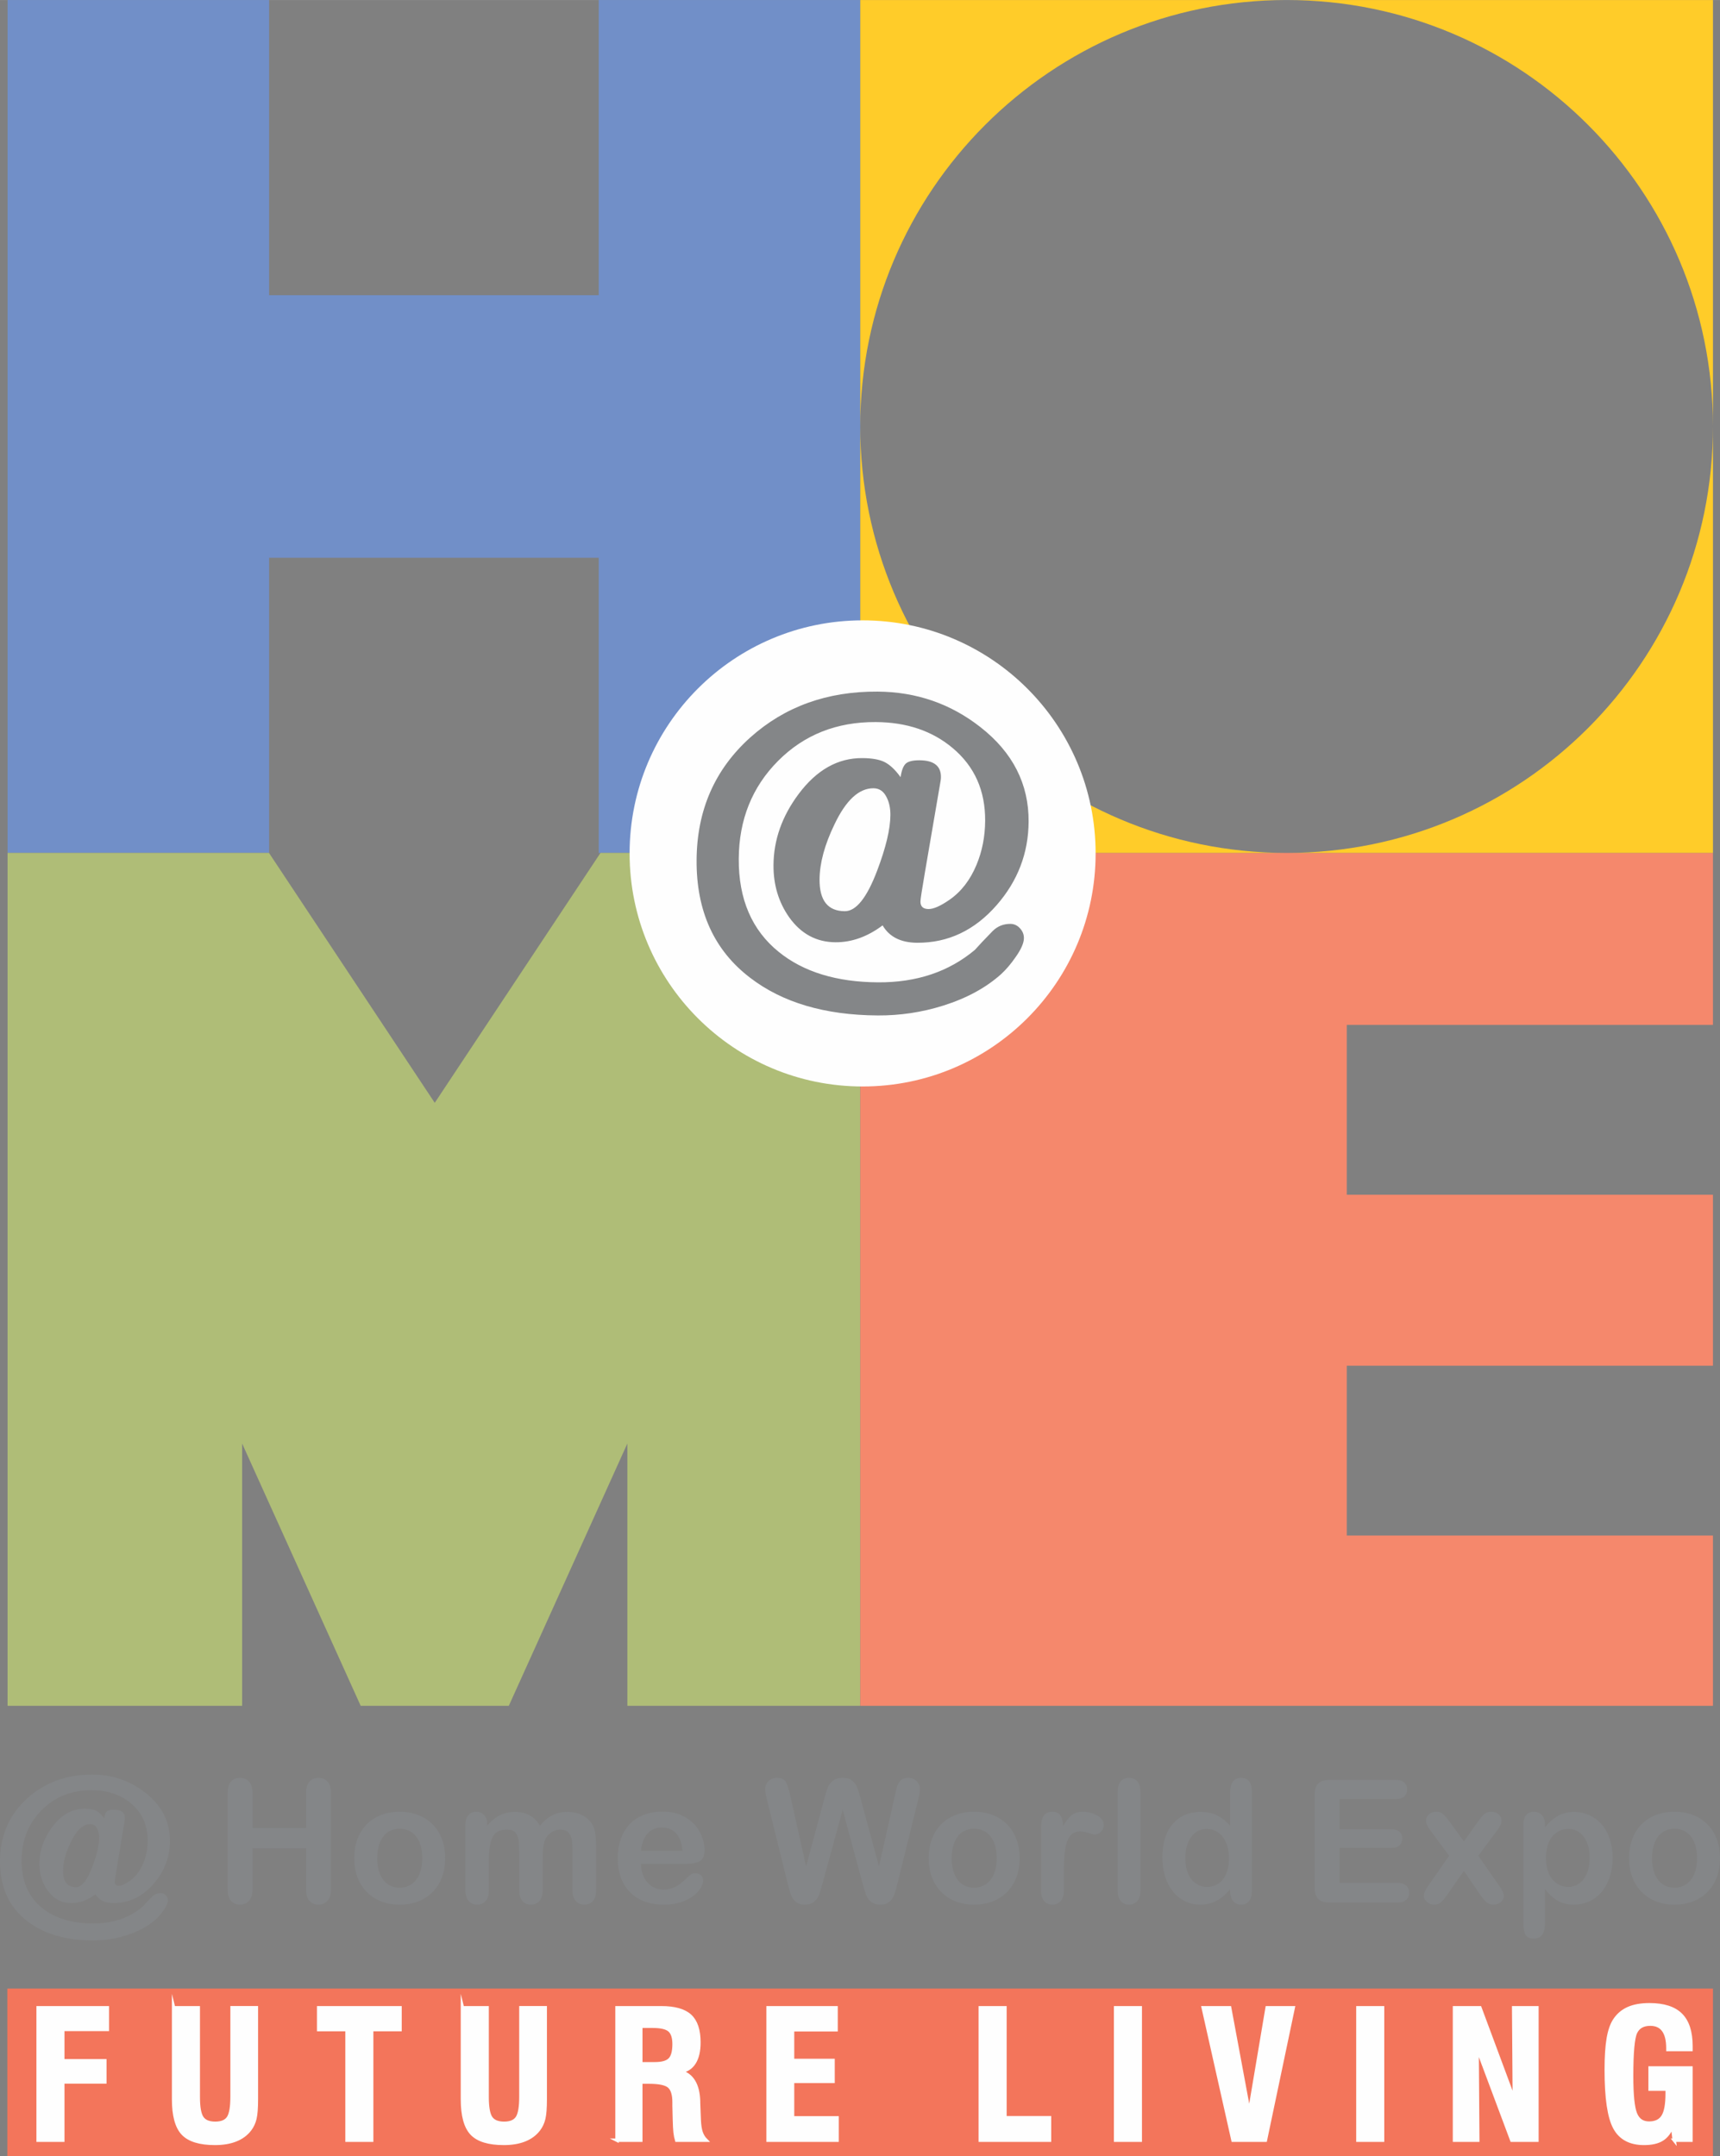
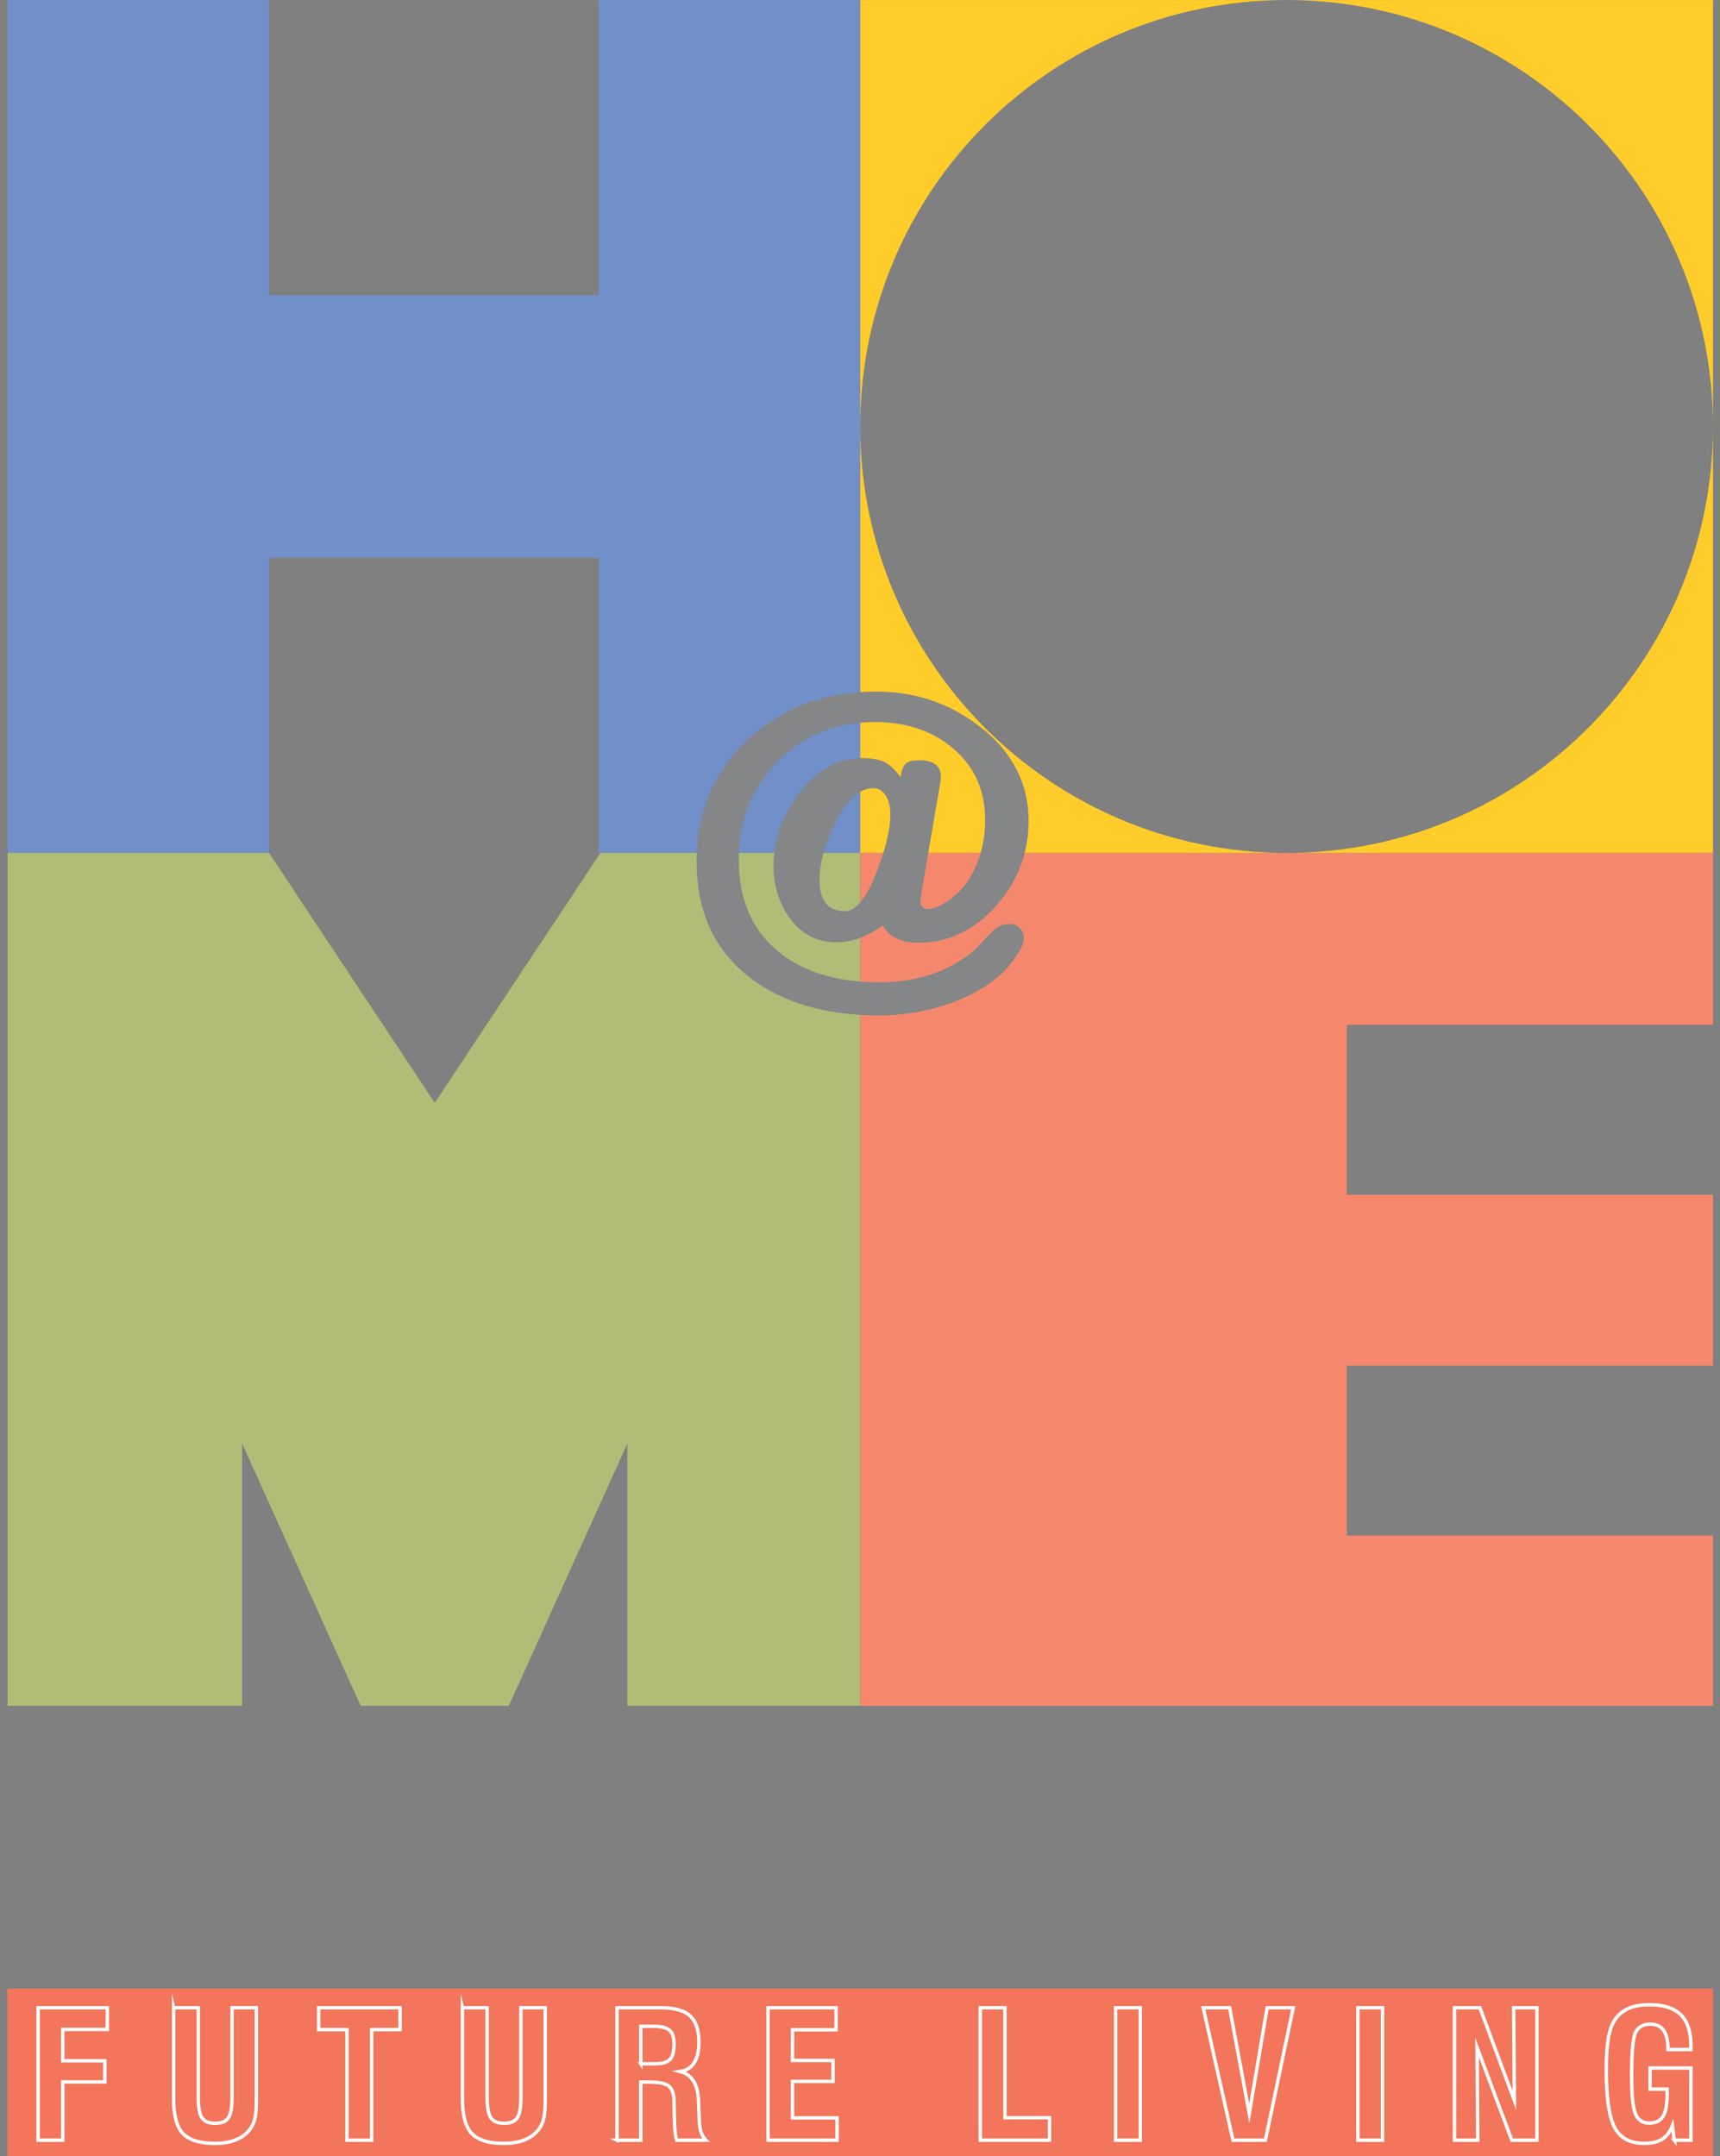
<svg xmlns="http://www.w3.org/2000/svg" xml:space="preserve" width="2.72in" height="3.409in" version="1.1" style="shape-rendering:geometricPrecision; text-rendering:geometricPrecision; image-rendering:optimizeQuality; fill-rule:evenodd; clip-rule:evenodd" viewBox="0 0 2719.99 3408.9">
  <rect x="0" y="0" width="2719.99" height="3408.9" fill="#808080" stroke="none" />
  <defs>
    <style type="text/css">
   
    .str0 {stroke:#373435;stroke-width:6.94;stroke-miterlimit:22.926}
    .str1 {stroke:#FEFEFE;stroke-width:5.41;stroke-miterlimit:22.926}
    .fil1 {fill:none}
    .fil8 {fill:none;fill-rule:nonzero}
    .fil5 {fill:#FEFEFE}
    .fil4 {fill:#FFCC29}
    .fil3 {fill:#F5886C}
    .fil7 {fill:#F3755B}
    .fil2 {fill:#AFBD77}
    .fil0 {fill:#718FC8}
    .fil9 {fill:#FEFEFE;fill-rule:nonzero}
    .fil6 {fill:#848688;fill-rule:nonzero}
   
  </style>
    <clipPath id="id0">
      <path d="M11.98 0l413.59 0 0 466.66 521.26 0 0 -466.66 413.59 0 0 1348.44 -413.59 0 0 -466.66 -521.26 0 0 466.66 -413.59 0 0 -1348.44z" />
    </clipPath>
    <clipPath id="id1">
-       <path d="M11.98 2696.89l370.93 0 0 -414.67 187.48 414.67 234.24 0 187.47 -414.67 0 414.67 368.33 0 0 -1348.44 -410.81 0 -262.12 395.09 -262.11 -395.09 -413.41 0 0 1348.44z" />
-     </clipPath>
+       </clipPath>
    <clipPath id="id2">
-       <path d="M1360.42 2696.89l1348.44 0 0 -269.19 -579.11 0 0 -268.51 579.11 0 0 -270.32 -579.11 0 0 -268.52 579.11 0 0 -271.91 -1348.44 0 0 1348.44z" />
-     </clipPath>
+       </clipPath>
    <clipPath id="id3">
      <path d="M1360.42 0l1348.44 0 0 1348.44 -1348.44 0 0 -1348.44zm674.22 0c372.37,0 674.22,301.85 674.22,674.22 0,372.37 -301.85,674.22 -674.22,674.22 -372.37,0 -674.22,-301.85 -674.22,-674.22 0,-372.37 301.85,-674.22 674.22,-674.22z" />
    </clipPath>
    <clipPath id="id4">
      <path d="M1364.12 980.75c203.51,0 368.48,164.97 368.48,368.48 0,203.51 -164.97,368.48 -368.48,368.48 -203.51,0 -368.48,-164.97 -368.48,-368.48 0,-203.51 164.97,-368.48 368.48,-368.48z" />
    </clipPath>
  </defs>
  <g id="Layer_x0020_1">
    <g id="_2376586902800">
      <polygon class="fil0" points="11.98,0 425.57,0 425.57,466.66 946.83,466.66 946.83,0 1360.42,0 1360.42,1348.44 946.83,1348.44 946.83,881.78 425.57,881.78 425.57,1348.44 11.98,1348.44 " />
      <g style="clip-path:url(#id0)">
        <g>
          <rect class="fil1 str0" x="-642.85" y="996.8" width="599.38" height="599.38" />
        </g>
      </g>
      <polygon class="fil1" points="11.98,0 425.57,0 425.57,466.66 946.83,466.66 946.83,0 1360.42,0 1360.42,1348.44 946.83,1348.44 946.83,881.78 425.57,881.78 425.57,1348.44 11.98,1348.44 " />
      <polygon class="fil2" points="11.98,2696.89 382.9,2696.89 382.9,2282.22 570.38,2696.89 804.62,2696.89 992.09,2282.22 992.09,2696.89 1360.42,2696.89 1360.42,1348.44 949.61,1348.44 687.5,1743.54 425.38,1348.44 11.98,1348.44 " />
      <g style="clip-path:url(#id1)">
        <g>
          <circle class="fil1 str0" cx="-858.67" cy="1533.65" r="139.48" />
        </g>
      </g>
      <polygon class="fil1" points="11.98,2696.89 382.9,2696.89 382.9,2282.22 570.38,2696.89 804.62,2696.89 992.09,2282.22 992.09,2696.89 1360.42,2696.89 1360.42,1348.44 949.61,1348.44 687.5,1743.54 425.38,1348.44 11.98,1348.44 " />
      <polygon class="fil3" points="1360.42,2696.89 2708.86,2696.89 2708.86,2427.7 2129.76,2427.7 2129.76,2159.19 2708.86,2159.19 2708.86,1888.87 2129.76,1888.87 2129.76,1620.35 2708.86,1620.35 2708.86,1348.44 1360.42,1348.44 " />
      <g style="clip-path:url(#id2)">
        <g>
          <rect class="fil1 str0" x="410.84" y="1848.07" width="316.79" height="316.79" />
        </g>
      </g>
      <polygon class="fil1" points="1360.42,2696.89 2708.86,2696.89 2708.86,2427.7 2129.76,2427.7 2129.76,2159.19 2708.86,2159.19 2708.86,1888.87 2129.76,1888.87 2129.76,1620.35 2708.86,1620.35 2708.86,1348.44 1360.42,1348.44 " />
      <path class="fil4" d="M1360.42 0l1348.44 0 0 1348.44 -1348.44 0 0 -1348.44zm674.22 0c372.37,0 674.22,301.85 674.22,674.22 0,372.37 -301.85,674.22 -674.22,674.22 -372.37,0 -674.22,-301.85 -674.22,-674.22 0,-372.37 301.85,-674.22 674.22,-674.22z" />
      <g style="clip-path:url(#id3)">
        <g>
          <rect class="fil1 str0" x="-444.95" y="647.13" width="250.59" height="250.59" />
        </g>
      </g>
      <path class="fil1" d="M1360.42 0l1348.44 0 0 1348.44 -1348.44 0 0 -1348.44zm674.22 0c372.37,0 674.22,301.85 674.22,674.22 0,372.37 -301.85,674.22 -674.22,674.22 -372.37,0 -674.22,-301.85 -674.22,-674.22 0,-372.37 301.85,-674.22 674.22,-674.22z" />
-       <path class="fil5" d="M1364.12 980.75c203.51,0 368.48,164.97 368.48,368.48 0,203.51 -164.97,368.48 -368.48,368.48 -203.51,0 -368.48,-164.97 -368.48,-368.48 0,-203.51 164.97,-368.48 368.48,-368.48z" />
      <g style="clip-path:url(#id4)">
        <g>
          <rect class="fil1 str0" x="8.96" y="1334.43" width="136.95" height="136.95" />
        </g>
      </g>
      <path class="fil1" d="M1364.12 980.75c203.51,0 368.48,164.97 368.48,368.48 0,203.51 -164.97,368.48 -368.48,368.48 -203.51,0 -368.48,-164.97 -368.48,-368.48 0,-203.51 164.97,-368.48 368.48,-368.48z" />
      <path class="fil6" d="M1387.81 1605.4c-83.38,-0.51 -150.53,-20.4 -201.59,-59.59 -56.94,-43.45 -85.13,-105.51 -84.64,-185.99 0.48,-78.81 28.73,-143.42 84.84,-193.86 54.51,-48.85 121.65,-73.04 201.34,-72.55 61.27,0.37 115.54,19.13 162.83,56.26 51.06,39.98 76.41,89.85 76.05,149.36 -0.3,49.71 -17.14,93.69 -50.43,131.83 -34.98,40.07 -76.97,59.92 -125.89,59.62 -25.83,-0.16 -44.02,-9.35 -54.58,-27.48 -23.91,17.92 -48.74,26.85 -74.56,26.7 -30.15,-0.19 -54.57,-13.38 -73.19,-39.5 -16.69,-23.73 -24.99,-51.19 -24.79,-82.4 0.24,-39.92 13.52,-77.49 39.74,-112.5 28.44,-38.09 62.05,-57.01 100.66,-56.77 14.98,0.09 26.52,2.1 34.61,5.94 8.7,4.19 17.38,12.27 25.95,24.22 1.56,-10.66 4.34,-17.78 8.15,-21.37 3.81,-3.59 11.14,-5.4 21.98,-5.33 22.57,0.14 33.8,9.02 33.69,26.57 -0.01,1.85 -0.2,3.96 -0.57,6.17l-24.86 145.03c-4.66,27.03 -6.96,42.18 -6.98,45.44 -0.05,7.93 4.16,11.92 12.79,11.98 7.94,0.05 18.9,-4.82 32.97,-14.52 18.68,-12.93 32.99,-31.44 42.92,-55.45 8.94,-21.45 13.5,-44.61 13.65,-69.55 0.29,-47.69 -16.76,-85.96 -51.23,-114.91 -32.27,-27.17 -72.74,-40.9 -121.57,-41.2 -61.97,-0.38 -113.58,20.11 -154.64,61.38 -41.07,41.27 -61.83,92.89 -62.21,154.76 -0.39,63.82 20.73,112.96 63.46,147.43 39.03,31.53 91.39,47.54 156.8,47.94 60.99,0.37 112.05,-16.77 153.25,-51.43 6.13,-6.93 15.44,-16.83 28.13,-29.8 7.63,-7.54 17,-11.27 28.02,-11.2 5.82,0.04 10.83,2.36 15.03,6.96 4.2,4.52 6.29,9.74 6.25,15.64 -0.05,7.67 -4.52,17.87 -13.41,30.33 -7.11,10.27 -14.57,19.04 -22.29,26.22 -24.11,21.72 -54.71,38.36 -91.81,50.04 -33.74,10.64 -68.42,15.8 -103.85,15.59zm-6.45 -359.17c-23,-0.14 -43.57,18.86 -61.7,57.01 -15.62,32.26 -23.47,61.38 -23.63,87.21 -0.2,33.23 13.09,49.98 39.89,50.14 17.89,0.11 34.95,-21.21 51.17,-64.04 13.79,-36.32 20.85,-65.64 20.98,-88.03 0.06,-10.49 -1.82,-19.58 -5.56,-27.18 -4.61,-9.99 -11.63,-15.06 -21.15,-15.11z" />
-       <path class="fil6" d="M147.37 3067.85c-42.71,0 -77.16,-9.98 -103.44,-29.89 -29.31,-22.08 -43.93,-53.77 -43.93,-95 0,-40.37 14.27,-73.55 42.85,-99.56 27.77,-25.2 62.09,-37.79 102.9,-37.79 31.38,0 59.24,9.44 83.58,28.31 26.28,20.32 39.42,45.79 39.42,76.26 0,25.46 -8.49,48.04 -25.42,67.68 -17.79,20.64 -39.24,30.93 -64.29,30.93 -13.23,0 -22.58,-4.65 -28.04,-13.91 -12.19,9.26 -24.88,13.91 -38.11,13.91 -15.44,0 -27.99,-6.68 -37.61,-20 -8.63,-12.1 -12.96,-26.15 -12.96,-42.13 0,-20.46 6.68,-39.74 20,-57.75 14.45,-19.59 31.61,-29.39 51.38,-29.39 7.68,0 13.59,0.99 17.74,2.93 4.47,2.13 8.94,6.23 13.37,12.33 0.77,-5.46 2.17,-9.12 4.11,-10.97 1.94,-1.85 5.69,-2.8 11.24,-2.8 11.56,0 17.33,4.52 17.33,13.5 0,0.94 -0.09,2.03 -0.27,3.16l-12.28 74.36c-2.3,13.86 -3.43,21.63 -3.43,23.3 0,4.06 2.17,6.09 6.59,6.09 4.06,0 9.66,-2.53 16.84,-7.54 9.53,-6.68 16.79,-16.21 21.81,-28.53 4.52,-11.02 6.77,-22.89 6.77,-35.67 0,-24.43 -8.85,-43.98 -26.59,-58.7 -16.61,-13.81 -37.39,-20.72 -62.4,-20.72 -31.74,0 -58.11,10.66 -79.01,31.92 -20.91,21.26 -31.38,47.77 -31.38,79.47 0,32.69 10.97,57.79 32.96,75.31 20.09,16.03 46.96,24.07 80.46,24.07 31.24,0 57.34,-8.94 78.34,-26.82 3.12,-3.57 7.86,-8.67 14.31,-15.35 3.88,-3.88 8.67,-5.82 14.31,-5.82 2.98,0 5.55,1.17 7.72,3.52 2.17,2.3 3.25,4.97 3.25,7.99 0,3.93 -2.26,9.17 -6.77,15.58 -3.61,5.28 -7.41,9.8 -11.33,13.5 -12.28,11.2 -27.9,19.82 -46.87,25.92 -17.25,5.55 -34.99,8.31 -53.14,8.31zm-4.43 -183.94c-11.78,0 -22.26,9.8 -31.42,29.39 -7.9,16.57 -11.83,31.52 -11.83,44.75 0,17.02 6.87,25.55 20.59,25.55 9.17,0 17.83,-10.97 26.01,-32.96 6.95,-18.65 10.48,-33.68 10.48,-45.15 0,-5.37 -1,-10.02 -2.94,-13.91 -2.39,-5.1 -6,-7.68 -10.88,-7.68zm256.33 -49.35l0 55.58 84.79 0 0 -55.58c0,-7.9 1.81,-13.86 5.37,-17.83 3.57,-3.98 8.26,-5.96 14.09,-5.96 5.87,0 10.66,1.94 14.31,5.87 3.66,3.93 5.51,9.89 5.51,17.92l0 152.74c0,8.04 -1.85,14 -5.55,17.97 -3.7,3.97 -8.49,5.96 -14.27,5.96 -5.91,0 -10.66,-1.99 -14.18,-6.01 -3.52,-4.02 -5.28,-9.98 -5.28,-17.92l0 -65.2 -84.79 0 0 65.2c0,8.04 -1.85,14 -5.55,17.97 -3.7,3.97 -8.49,5.96 -14.27,5.96 -5.91,0 -10.65,-1.99 -14.18,-6.01 -3.52,-4.02 -5.28,-9.98 -5.28,-17.92l0 -152.74c0,-7.95 1.76,-13.86 5.24,-17.83 3.48,-3.98 8.22,-5.96 14.22,-5.96 5.87,0 10.66,1.94 14.31,5.87 3.66,3.93 5.51,9.93 5.51,17.92zm304.75 103.3c0,10.79 -1.67,20.68 -5.01,29.76 -3.39,9.07 -8.22,16.89 -14.58,23.39 -6.32,6.55 -13.95,11.51 -22.76,14.99 -8.81,3.48 -18.74,5.24 -29.76,5.24 -10.97,0 -20.81,-1.76 -29.53,-5.28 -8.71,-3.52 -16.3,-8.58 -22.71,-15.17 -6.37,-6.55 -11.24,-14.31 -14.54,-23.25 -3.3,-8.98 -4.97,-18.87 -4.97,-29.71 0,-10.93 1.67,-20.95 5.01,-30.03 3.39,-9.07 8.17,-16.84 14.45,-23.3 6.28,-6.41 13.86,-11.38 22.76,-14.85 8.9,-3.48 18.74,-5.24 29.53,-5.24 10.92,0 20.86,1.76 29.76,5.28 8.89,3.52 16.52,8.58 22.89,15.13 6.37,6.5 11.2,14.27 14.5,23.3 3.3,8.99 4.96,18.92 4.96,29.76zm-36.3 0c0,-14.72 -3.25,-26.14 -9.7,-34.36 -6.5,-8.17 -15.17,-12.28 -26.1,-12.28 -7.09,0 -13.28,1.81 -18.65,5.46 -5.37,3.66 -9.53,9.07 -12.42,16.21 -2.93,7.13 -4.38,15.49 -4.38,24.97 0,9.44 1.44,17.7 4.29,24.74 2.89,7.04 6.96,12.46 12.28,16.21 5.33,3.75 11.65,5.6 18.87,5.6 10.92,0 19.59,-4.11 26.1,-12.37 6.46,-8.22 9.7,-19.64 9.7,-34.18zm190.47 2.62l0 48c0,7.58 -1.72,13.27 -5.15,17.07 -3.43,3.79 -7.99,5.69 -13.59,5.69 -5.46,0 -9.89,-1.9 -13.28,-5.69 -3.39,-3.8 -5.1,-9.48 -5.1,-17.07l0 -57.53c0,-9.12 -0.32,-16.16 -0.95,-21.17 -0.59,-5.01 -2.26,-9.17 -5.01,-12.37 -2.76,-3.2 -7.04,-4.83 -13,-4.83 -11.83,0 -19.6,4.06 -23.35,12.19 -3.75,8.08 -5.64,19.73 -5.64,34.9l0 48.81c0,7.49 -1.72,13.18 -5.1,17.02 -3.39,3.84 -7.86,5.74 -13.37,5.74 -5.46,0 -9.93,-1.9 -13.41,-5.74 -3.48,-3.84 -5.24,-9.53 -5.24,-17.02l0 -103.31c0,-6.77 1.58,-11.96 4.69,-15.49 3.12,-3.52 7.22,-5.28 12.33,-5.28 4.97,0 9.07,1.67 12.37,4.96 3.3,3.3 4.96,7.86 4.96,13.68l0 3.43c6.23,-7.5 12.96,-13 20.09,-16.53 7.13,-3.52 15.08,-5.28 23.79,-5.28 9.12,0 16.89,1.81 23.43,5.42 6.55,3.61 11.92,9.07 16.12,16.39 6.1,-7.41 12.65,-12.87 19.6,-16.44 6.95,-3.57 14.67,-5.37 23.16,-5.37 9.89,0 18.38,1.94 25.51,5.83 7.13,3.88 12.51,9.44 16.03,16.66 3.07,6.5 4.61,16.79 4.61,30.79l0 70.53c0,7.58 -1.72,13.27 -5.15,17.07 -3.43,3.79 -7.99,5.69 -13.59,5.69 -5.46,0 -9.94,-1.9 -13.41,-5.74 -3.48,-3.84 -5.24,-9.53 -5.24,-17.02l0 -60.73c0,-7.76 -0.31,-13.95 -0.99,-18.65 -0.68,-4.65 -2.44,-8.58 -5.37,-11.79 -2.89,-3.16 -7.31,-4.74 -13.23,-4.74 -4.79,0 -9.3,1.4 -13.59,4.24 -4.24,2.8 -7.59,6.59 -9.98,11.38 -2.67,6.05 -3.97,16.84 -3.97,32.28zm226.14 6.28l-70.66 0c0.09,8.22 1.76,15.44 4.97,21.72 3.2,6.28 7.5,10.97 12.82,14.13 5.33,3.2 11.24,4.78 17.65,4.78 4.33,0 8.26,-0.5 11.83,-1.54 3.61,-0.99 7.04,-2.57 10.39,-4.74 3.39,-2.17 6.46,-4.47 9.26,-6.95 2.84,-2.48 6.5,-5.82 11.02,-10.07 1.85,-1.58 4.47,-2.39 7.9,-2.39 3.7,0 6.73,1.04 9.03,3.07 2.26,1.99 3.43,4.88 3.43,8.58 0,3.25 -1.31,7.04 -3.83,11.42 -2.57,4.33 -6.41,8.54 -11.61,12.51 -5.15,4.02 -11.6,7.36 -19.41,9.98 -7.81,2.66 -16.8,3.97 -26.91,3.97 -23.21,0 -41.22,-6.64 -54.09,-19.87 -12.87,-13.23 -19.28,-31.16 -19.28,-53.82 0,-10.66 1.58,-20.59 4.74,-29.71 3.16,-9.12 7.81,-16.93 13.86,-23.48 6.09,-6.5 13.59,-11.52 22.48,-14.99 8.9,-3.48 18.78,-5.24 29.62,-5.24 14.13,0 26.23,2.98 36.3,8.94 10.11,5.96 17.66,13.63 22.71,23.12 5.01,9.44 7.54,19.05 7.54,28.85 0,9.07 -2.62,14.99 -7.81,17.7 -5.19,2.66 -12.5,4.02 -21.94,4.02zm-70.66 -20.59l65.47 0c-0.86,-12.33 -4.2,-21.54 -9.98,-27.68 -5.78,-6.09 -13.37,-9.17 -22.8,-9.17 -9.03,0 -16.39,3.12 -22.17,9.3 -5.78,6.23 -9.3,15.4 -10.52,27.54zm350.3 51.2l-31.38 -116.22 -31.74 116.22c-2.48,8.85 -4.43,15.17 -5.87,19.01 -1.44,3.79 -4.02,7.27 -7.63,10.29 -3.61,3.03 -8.4,4.56 -14.41,4.56 -4.87,0 -8.85,-0.91 -11.96,-2.71 -3.16,-1.81 -5.69,-4.38 -7.63,-7.68 -1.94,-3.3 -3.52,-7.22 -4.74,-11.78 -1.27,-4.52 -2.35,-8.72 -3.34,-12.6l-32.24 -130.53c-1.94,-7.59 -2.93,-13.37 -2.93,-17.34 0,-5.01 1.76,-9.26 5.28,-12.69 3.52,-3.43 7.9,-5.15 13.09,-5.15 7.18,0 11.96,2.3 14.45,6.86 2.44,4.61 4.6,11.24 6.46,20l25.42 113.19 28.45 -105.93c2.12,-8.13 4.02,-14.31 5.69,-18.51 1.67,-4.24 4.43,-7.9 8.22,-10.97 3.79,-3.11 8.94,-4.65 15.44,-4.65 6.64,0 11.79,1.63 15.44,4.83 3.66,3.2 6.18,6.73 7.58,10.52 1.4,3.8 3.3,10.02 5.69,18.78l28.72 105.93 25.42 -113.19c1.22,-5.92 2.39,-10.57 3.48,-13.91 1.13,-3.34 3.03,-6.37 5.69,-8.98 2.71,-2.67 6.59,-3.97 11.74,-3.97 5.1,0 9.44,1.72 13,5.1 3.57,3.39 5.37,7.63 5.37,12.73 0,3.61 -0.95,9.39 -2.89,17.34l-32.28 130.53c-2.21,8.8 -4.06,15.26 -5.51,19.37 -1.44,4.11 -3.93,7.68 -7.41,10.74 -3.48,3.12 -8.4,4.65 -14.76,4.65 -6.01,0 -10.79,-1.49 -14.41,-4.52 -3.61,-2.98 -6.14,-6.37 -7.54,-10.11 -1.44,-3.75 -3.39,-10.16 -5.96,-19.24zm248.49 -39.51c0,10.79 -1.67,20.68 -5.01,29.76 -3.39,9.07 -8.22,16.89 -14.58,23.39 -6.32,6.55 -13.95,11.51 -22.76,14.99 -8.81,3.48 -18.74,5.24 -29.76,5.24 -10.97,0 -20.81,-1.76 -29.53,-5.28 -8.71,-3.52 -16.3,-8.58 -22.71,-15.17 -6.37,-6.55 -11.24,-14.31 -14.54,-23.25 -3.3,-8.98 -4.97,-18.87 -4.97,-29.71 0,-10.93 1.67,-20.95 5.01,-30.03 3.39,-9.07 8.17,-16.84 14.45,-23.3 6.28,-6.41 13.86,-11.38 22.76,-14.85 8.9,-3.48 18.74,-5.24 29.53,-5.24 10.92,0 20.86,1.76 29.76,5.28 8.89,3.52 16.52,8.58 22.89,15.13 6.37,6.5 11.2,14.27 14.5,23.3 3.3,8.99 4.96,18.92 4.96,29.76zm-36.3 0c0,-14.72 -3.25,-26.14 -9.7,-34.36 -6.5,-8.17 -15.17,-12.28 -26.1,-12.28 -7.09,0 -13.28,1.81 -18.65,5.46 -5.37,3.66 -9.53,9.07 -12.42,16.21 -2.93,7.13 -4.38,15.49 -4.38,24.97 0,9.44 1.44,17.7 4.29,24.74 2.89,7.04 6.96,12.46 12.28,16.21 5.33,3.75 11.65,5.6 18.87,5.6 10.92,0 19.59,-4.11 26.1,-12.37 6.46,-8.22 9.7,-19.64 9.7,-34.18zm106.22 21.27l0 30.16c0,7.31 -1.72,12.78 -5.15,16.44 -3.43,3.66 -7.77,5.51 -13.05,5.51 -5.19,0 -9.48,-1.85 -12.82,-5.55 -3.34,-3.7 -5.01,-9.17 -5.01,-16.39l0 -100.55c0,-16.21 5.87,-24.33 17.57,-24.33 5.96,0 10.29,1.89 12.91,5.69 2.66,3.79 4.11,9.44 4.38,16.84 4.29,-7.41 8.71,-13.05 13.28,-16.84 4.56,-3.8 10.61,-5.69 18.2,-5.69 7.58,0 14.94,1.89 22.08,5.69 7.13,3.79 10.7,8.85 10.7,15.13 0,4.43 -1.49,8.04 -4.56,10.92 -3.03,2.89 -6.32,4.29 -9.85,4.29 -1.31,0 -4.51,-0.81 -9.57,-2.44 -5.1,-1.63 -9.57,-2.44 -13.46,-2.44 -5.28,0 -9.57,1.4 -12.96,4.15 -3.34,2.8 -5.96,6.91 -7.81,12.37 -1.85,5.46 -3.12,11.96 -3.84,19.5 -0.68,7.54 -1.04,16.7 -1.04,27.54zm85.05 30.16l0 -156.58c0,-7.22 1.63,-12.69 4.83,-16.39 3.2,-3.7 7.54,-5.55 13,-5.55 5.42,0 9.84,1.85 13.18,5.51 3.34,3.66 5.01,9.12 5.01,16.44l0 156.58c0,7.31 -1.72,12.78 -5.1,16.44 -3.39,3.66 -7.77,5.51 -13.09,5.51 -5.28,0 -9.57,-1.9 -12.87,-5.69 -3.3,-3.8 -4.97,-9.21 -4.97,-16.26zm178.01 1.31l0 -3.57c-4.83,5.55 -9.61,10.07 -14.36,13.54 -4.69,3.48 -9.84,6.14 -15.35,7.95 -5.51,1.8 -11.51,2.71 -18.06,2.71 -8.63,0 -16.62,-1.85 -23.98,-5.51 -7.36,-3.66 -13.77,-8.85 -19.15,-15.67 -5.37,-6.77 -9.44,-14.76 -12.24,-23.93 -2.76,-9.17 -4.15,-19.1 -4.15,-29.76 0,-22.58 5.51,-40.18 16.52,-52.78 11.02,-12.6 25.56,-18.92 43.53,-18.92 10.43,0 19.19,1.81 26.32,5.37 7.13,3.57 14.13,9.07 20.91,16.53l0 -53.33c0,-7.41 1.49,-13 4.43,-16.79 2.98,-3.79 7.18,-5.69 12.65,-5.69 5.46,0 9.66,1.76 12.64,5.24 2.93,3.48 4.43,8.63 4.43,15.4l0 159.21c0,6.86 -1.58,12.05 -4.74,15.48 -3.21,3.43 -7.31,5.15 -12.33,5.15 -4.93,0 -9.03,-1.81 -12.24,-5.37 -3.21,-3.57 -4.83,-8.67 -4.83,-15.26zm-70.97 -53.01c0,9.8 1.54,18.11 4.56,25.02 3.02,6.86 7.18,12.01 12.51,15.49 5.28,3.48 11.06,5.24 17.29,5.24 6.37,0 12.15,-1.67 17.39,-4.96 5.24,-3.3 9.44,-8.35 12.55,-15.17 3.11,-6.86 4.7,-15.35 4.7,-25.6 0,-9.57 -1.58,-17.83 -4.7,-24.74 -3.11,-6.96 -7.36,-12.24 -12.69,-15.89 -5.33,-3.66 -11.15,-5.46 -17.52,-5.46 -6.59,0 -12.51,1.85 -17.7,5.6 -5.19,3.75 -9.21,9.12 -12.1,16.12 -2.84,7.04 -4.29,15.17 -4.29,24.38zm332.28 -93.23l-88.5 0 0 47.68 81.5 0c6,0 10.48,1.36 13.41,4.02 2.98,2.67 4.43,6.23 4.43,10.61 0,4.38 -1.44,7.99 -4.33,10.75 -2.93,2.75 -7.41,4.15 -13.5,4.15l-81.5 0 0 55.27 91.52 0c6.18,0 10.84,1.44 13.95,4.29 3.16,2.85 4.74,6.68 4.74,11.42 0,4.56 -1.58,8.31 -4.74,11.15 -3.11,2.85 -7.77,4.29 -13.95,4.29l-106.74 0c-8.53,0 -14.67,-1.9 -18.42,-5.69 -3.75,-3.79 -5.65,-9.93 -5.65,-18.38l0 -145.84c0,-5.64 0.86,-10.25 2.53,-13.81 1.67,-3.57 4.29,-6.18 7.85,-7.81 3.57,-1.63 8.13,-2.44 13.68,-2.44l103.71 0c6.28,0 10.92,1.4 13.95,4.15 3.03,2.8 4.56,6.46 4.56,10.92 0,4.61 -1.54,8.31 -4.56,11.11 -3.02,2.76 -7.67,4.16 -13.95,4.16zm134.44 151.93l-26.19 -38.42 -26.82 38.42c-3.88,5.37 -7.18,9.21 -9.84,11.51 -2.71,2.3 -6.09,3.43 -10.25,3.43 -4.56,0 -8.49,-1.44 -11.69,-4.29 -3.2,-2.89 -4.83,-6.14 -4.83,-9.84 0,-3.79 2.48,-9.21 7.41,-16.26l32.64 -46.82 -28.94 -39.05c-5.01,-6.41 -7.54,-12.01 -7.54,-16.79 0,-3.7 1.49,-6.96 4.52,-9.67 2.98,-2.75 6.91,-4.11 11.74,-4.11 4.24,0 7.72,1.17 10.52,3.57 2.75,2.39 6,6.14 9.71,11.24l23.39 32.06 22.76 -32.06c3.79,-5.28 7.09,-9.07 9.84,-11.38 2.8,-2.3 6.23,-3.43 10.39,-3.43 4.74,0 8.71,1.35 11.83,4.02 3.12,2.71 4.7,5.96 4.7,9.76 0,2.75 -0.63,5.37 -1.9,7.85 -1.31,2.53 -3.25,5.51 -5.91,8.94l-28.94 39.05 32.64 46.82c5.1,7.31 7.68,12.82 7.68,16.53 0,3.79 -1.58,7.04 -4.74,9.75 -3.2,2.76 -7.13,4.11 -11.78,4.11 -4.16,0 -7.63,-1.17 -10.52,-3.57 -2.84,-2.39 -6.14,-6.18 -9.84,-11.38zm101.93 -111.57l0 4.38c6.77,-8.4 13.86,-14.58 21.18,-18.51 7.31,-3.93 15.57,-5.92 24.83,-5.92 11.15,0 21.36,2.85 30.7,8.58 9.35,5.74 16.75,14.13 22.17,25.15 5.42,11.02 8.13,24.06 8.13,39.14 0,11.11 -1.58,21.31 -4.7,30.61 -3.11,9.3 -7.45,17.11 -12.91,23.43 -5.46,6.32 -11.92,11.15 -19.37,14.54 -7.45,3.39 -15.44,5.1 -24.02,5.1 -10.29,0 -18.96,-2.08 -25.96,-6.23 -7,-4.11 -13.68,-10.2 -20.05,-18.24l0 54.27c0,15.89 -5.78,23.84 -17.34,23.84 -6.77,0 -11.29,-2.04 -13.5,-6.14 -2.21,-4.11 -3.3,-10.07 -3.3,-17.92l0 -155.91c0,-6.86 1.49,-12.01 4.51,-15.39 2.98,-3.39 7.09,-5.1 12.28,-5.1 5.1,0 9.3,1.76 12.51,5.24 3.2,3.52 4.83,8.54 4.83,15.08zm70.71 52.51c0,-9.53 -1.44,-17.7 -4.38,-24.52 -2.89,-6.82 -6.91,-12.1 -12.05,-15.76 -5.19,-3.66 -10.88,-5.46 -17.11,-5.46 -9.98,0 -18.38,3.93 -25.2,11.74 -6.82,7.85 -10.25,19.41 -10.25,34.63 0,14.36 3.39,25.55 10.16,33.5 6.82,7.99 15.22,11.96 25.29,11.96 5.96,0 11.51,-1.76 16.61,-5.24 5.1,-3.48 9.21,-8.67 12.33,-15.62 3.07,-7 4.61,-15.4 4.61,-25.24zm206.18 0.63c0,10.79 -1.67,20.68 -5.01,29.76 -3.39,9.07 -8.22,16.89 -14.58,23.39 -6.32,6.55 -13.95,11.51 -22.76,14.99 -8.81,3.48 -18.74,5.24 -29.76,5.24 -10.97,0 -20.81,-1.76 -29.53,-5.28 -8.71,-3.52 -16.3,-8.58 -22.71,-15.17 -6.37,-6.55 -11.24,-14.31 -14.54,-23.25 -3.3,-8.98 -4.97,-18.87 -4.97,-29.71 0,-10.93 1.67,-20.95 5.01,-30.03 3.39,-9.07 8.17,-16.84 14.45,-23.3 6.28,-6.41 13.86,-11.38 22.76,-14.85 8.9,-3.48 18.74,-5.24 29.53,-5.24 10.92,0 20.86,1.76 29.76,5.28 8.89,3.52 16.52,8.58 22.89,15.13 6.37,6.5 11.2,14.27 14.5,23.3 3.3,8.99 4.96,18.92 4.96,29.76zm-36.3 0c0,-14.72 -3.25,-26.14 -9.7,-34.36 -6.5,-8.17 -15.17,-12.28 -26.1,-12.28 -7.09,0 -13.28,1.81 -18.65,5.46 -5.37,3.66 -9.53,9.07 -12.42,16.21 -2.93,7.13 -4.38,15.49 -4.38,24.97 0,9.44 1.44,17.7 4.29,24.74 2.89,7.04 6.96,12.46 12.28,16.21 5.33,3.75 11.65,5.6 18.87,5.6 10.92,0 19.59,-4.11 26.1,-12.37 6.46,-8.22 9.7,-19.64 9.7,-34.18z" />
      <polygon class="fil7" points="2708.86,3143.96 11.62,3143.96 11.62,3408.9 2708.86,3408.9 " />
      <g>
        <path class="fil8 str1" d="M60.28 3383.7l0 -209.42 109.45 0 0 34.26 -70.46 0 0 49.57 66.51 0 0 33.42 -66.51 0 0 92.18 -38.99 0zm214.26 -209.42l38.99 0 0 141.19c0,16.15 2,27.11 5.94,32.86 3.94,5.76 10.91,8.63 20.98,8.63 9.98,0 16.89,-2.93 20.75,-8.72 3.85,-5.8 5.8,-16.9 5.8,-33.33l0 -140.64 38.43 0 0 144.58c0,14.06 -0.79,24.32 -2.37,30.77 -1.58,6.5 -4.22,12.16 -7.98,17.08 -5.62,7.33 -13.04,12.81 -22.28,16.48 -9.24,3.67 -20.19,5.52 -32.86,5.52 -23.95,0 -40.8,-5.2 -50.64,-15.55 -9.84,-10.4 -14.76,-28.45 -14.76,-54.31l0 -144.58zm274.22 209.42l0 -174.89 -44.84 0 0 -34.53 128.66 0 0 34.53 -44.83 0 0 174.89 -38.99 0zm182.56 -209.42l38.99 0 0 141.19c0,16.15 2,27.11 5.94,32.86 3.94,5.76 10.91,8.63 20.98,8.63 9.98,0 16.89,-2.93 20.75,-8.72 3.85,-5.8 5.8,-16.9 5.8,-33.33l0 -140.64 38.43 0 0 144.58c0,14.06 -0.79,24.32 -2.37,30.77 -1.58,6.5 -4.22,12.16 -7.98,17.08 -5.62,7.33 -13.04,12.81 -22.28,16.48 -9.24,3.67 -20.19,5.52 -32.86,5.52 -23.95,0 -40.8,-5.2 -50.64,-15.55 -9.84,-10.4 -14.76,-28.45 -14.76,-54.31l0 -144.58zm282.02 88.56l22.42 0c11.37,0 19.22,-2.28 23.63,-6.82 4.41,-4.5 6.59,-12.63 6.59,-24.32 0,-10.44 -2.41,-17.73 -7.19,-21.91 -4.83,-4.18 -13.55,-6.26 -26.27,-6.26l-19.17 0 0 59.32zm-37.6 120.86l0 -209.42 69.86 0c21.12,0 36.39,4.27 45.67,12.86 9.33,8.59 13.97,22.56 13.97,41.96 0,13.6 -2.5,24.32 -7.52,32.16 -4.96,7.84 -12.35,12.44 -22.05,13.83 18.52,4.87 28.22,20.52 29.01,46.88 0,1.2 0,2.09 0,2.74l1.11 27.71c0.37,7.89 1.35,14.2 2.97,18.98 1.63,4.73 4.18,8.87 7.61,12.3l-46.32 0c-1.07,-3.53 -1.91,-7.66 -2.46,-12.44 -0.51,-4.78 -0.88,-11.51 -1.07,-20.19l-0.56 -21.91 0 -5.57c0,-12.11 -2.6,-20.47 -7.75,-25.02 -5.15,-4.5 -15.68,-6.78 -31.56,-6.78l-13.32 0 0 91.9 -37.6 0zm238.86 0l0 -209.42 107.54 0 0 34.81 -68.83 0 0 48.46 64.05 0 0 33.14 -64.05 0 0 57.64 70.46 0 0 35.37 -109.17 0zm335.63 0l0 -209.42 38.99 0 0 173.78 70.46 0 0 35.64 -109.45 0zm213.98 0l0 -209.42 38.99 0 0 209.42 -38.99 0zm185.62 0l-47.06 -209.42 41.77 0 31.1 167.14 28.18 -167.14 41.26 0 -44 209.42 -51.24 0zm197.55 0l0 -209.42 38.99 0 0 209.42 -38.99 0zm152.76 0l0 -209.42 40.15 0 54.49 146.44 -1.07 -146.44 36.76 0 0 209.42 -39.73 0 -54.91 -146.72 1.07 146.72 -36.76 0zm347.52 0l-2.88 -23.07c-3.94,10.02 -9.42,17.22 -16.39,21.58 -6.92,4.31 -16.43,6.5 -28.59,6.5 -21.96,0 -37.37,-8.31 -46.28,-24.88 -8.96,-16.57 -13.41,-47.02 -13.41,-91.25 0,-20.66 1.07,-37.23 3.2,-49.66 2.13,-12.49 5.48,-22.09 9.98,-28.92 5.43,-8.31 12.67,-14.48 21.63,-18.48 8.96,-3.99 20.15,-5.99 33.47,-5.99 22.46,0 39.03,5.29 49.71,15.92 10.63,10.63 15.97,27.11 15.97,49.53l0 5.29 -36.48 0 0 -2.18c0,-12.49 -2.32,-21.96 -7.01,-28.36 -4.64,-6.36 -11.6,-9.56 -20.84,-9.56 -11.37,0 -19.08,4.36 -23.26,13.04 -4.18,8.72 -6.27,31.79 -6.27,69.2 0,29.57 2,49.34 5.99,59.32 3.99,9.98 11.19,14.94 21.58,14.94 10.35,0 17.68,-3.53 22.09,-10.63 4.41,-7.05 6.59,-19.03 6.59,-35.93l0 -7.19 -27.02 0 0 -33.42 64.61 0 0 114.18 -26.41 0z" />
-         <path id="1" class="fil9" d="M60.28 3383.7l0 -209.42 109.45 0 0 34.26 -70.46 0 0 49.57 66.51 0 0 33.42 -66.51 0 0 92.18 -38.99 0zm214.26 -209.42l38.99 0 0 141.19c0,16.15 2,27.11 5.94,32.86 3.94,5.76 10.91,8.63 20.98,8.63 9.98,0 16.89,-2.93 20.75,-8.72 3.85,-5.8 5.8,-16.9 5.8,-33.33l0 -140.64 38.43 0 0 144.58c0,14.06 -0.79,24.32 -2.37,30.77 -1.58,6.5 -4.22,12.16 -7.98,17.08 -5.62,7.33 -13.04,12.81 -22.28,16.48 -9.24,3.67 -20.19,5.52 -32.86,5.52 -23.95,0 -40.8,-5.2 -50.64,-15.55 -9.84,-10.4 -14.76,-28.45 -14.76,-54.31l0 -144.58zm274.22 209.42l0 -174.89 -44.84 0 0 -34.53 128.66 0 0 34.53 -44.83 0 0 174.89 -38.99 0zm182.56 -209.42l38.99 0 0 141.19c0,16.15 2,27.11 5.94,32.86 3.94,5.76 10.91,8.63 20.98,8.63 9.98,0 16.89,-2.93 20.75,-8.72 3.85,-5.8 5.8,-16.9 5.8,-33.33l0 -140.64 38.43 0 0 144.58c0,14.06 -0.79,24.32 -2.37,30.77 -1.58,6.5 -4.22,12.16 -7.98,17.08 -5.62,7.33 -13.04,12.81 -22.28,16.48 -9.24,3.67 -20.19,5.52 -32.86,5.52 -23.95,0 -40.8,-5.2 -50.64,-15.55 -9.84,-10.4 -14.76,-28.45 -14.76,-54.31l0 -144.58zm282.02 88.56l22.42 0c11.37,0 19.22,-2.28 23.63,-6.82 4.41,-4.5 6.59,-12.63 6.59,-24.32 0,-10.44 -2.41,-17.73 -7.19,-21.91 -4.83,-4.18 -13.55,-6.26 -26.27,-6.26l-19.17 0 0 59.32zm-37.6 120.86l0 -209.42 69.86 0c21.12,0 36.39,4.27 45.67,12.86 9.33,8.59 13.97,22.56 13.97,41.96 0,13.6 -2.5,24.32 -7.52,32.16 -4.96,7.84 -12.35,12.44 -22.05,13.83 18.52,4.87 28.22,20.52 29.01,46.88 0,1.2 0,2.09 0,2.74l1.11 27.71c0.37,7.89 1.35,14.2 2.97,18.98 1.63,4.73 4.18,8.87 7.61,12.3l-46.32 0c-1.07,-3.53 -1.91,-7.66 -2.46,-12.44 -0.51,-4.78 -0.88,-11.51 -1.07,-20.19l-0.56 -21.91 0 -5.57c0,-12.11 -2.6,-20.47 -7.75,-25.02 -5.15,-4.5 -15.68,-6.78 -31.56,-6.78l-13.32 0 0 91.9 -37.6 0zm238.86 0l0 -209.42 107.54 0 0 34.81 -68.83 0 0 48.46 64.05 0 0 33.14 -64.05 0 0 57.64 70.46 0 0 35.37 -109.17 0zm335.63 0l0 -209.42 38.99 0 0 173.78 70.46 0 0 35.64 -109.45 0zm213.98 0l0 -209.42 38.99 0 0 209.42 -38.99 0zm185.62 0l-47.06 -209.42 41.77 0 31.1 167.14 28.18 -167.14 41.26 0 -44 209.42 -51.24 0zm197.55 0l0 -209.42 38.99 0 0 209.42 -38.99 0zm152.76 0l0 -209.42 40.15 0 54.49 146.44 -1.07 -146.44 36.76 0 0 209.42 -39.73 0 -54.91 -146.72 1.07 146.72 -36.76 0zm347.52 0l-2.88 -23.07c-3.94,10.02 -9.42,17.22 -16.39,21.58 -6.92,4.31 -16.43,6.5 -28.59,6.5 -21.96,0 -37.37,-8.31 -46.28,-24.88 -8.96,-16.57 -13.41,-47.02 -13.41,-91.25 0,-20.66 1.07,-37.23 3.2,-49.66 2.13,-12.49 5.48,-22.09 9.98,-28.92 5.43,-8.31 12.67,-14.48 21.63,-18.48 8.96,-3.99 20.15,-5.99 33.47,-5.99 22.46,0 39.03,5.29 49.71,15.92 10.63,10.63 15.97,27.11 15.97,49.53l0 5.29 -36.48 0 0 -2.18c0,-12.49 -2.32,-21.96 -7.01,-28.36 -4.64,-6.36 -11.6,-9.56 -20.84,-9.56 -11.37,0 -19.08,4.36 -23.26,13.04 -4.18,8.72 -6.27,31.79 -6.27,69.2 0,29.57 2,49.34 5.99,59.32 3.99,9.98 11.19,14.94 21.58,14.94 10.35,0 17.68,-3.53 22.09,-10.63 4.41,-7.05 6.59,-19.03 6.59,-35.93l0 -7.19 -27.02 0 0 -33.42 64.61 0 0 114.18 -26.41 0z" />
      </g>
    </g>
  </g>
</svg>